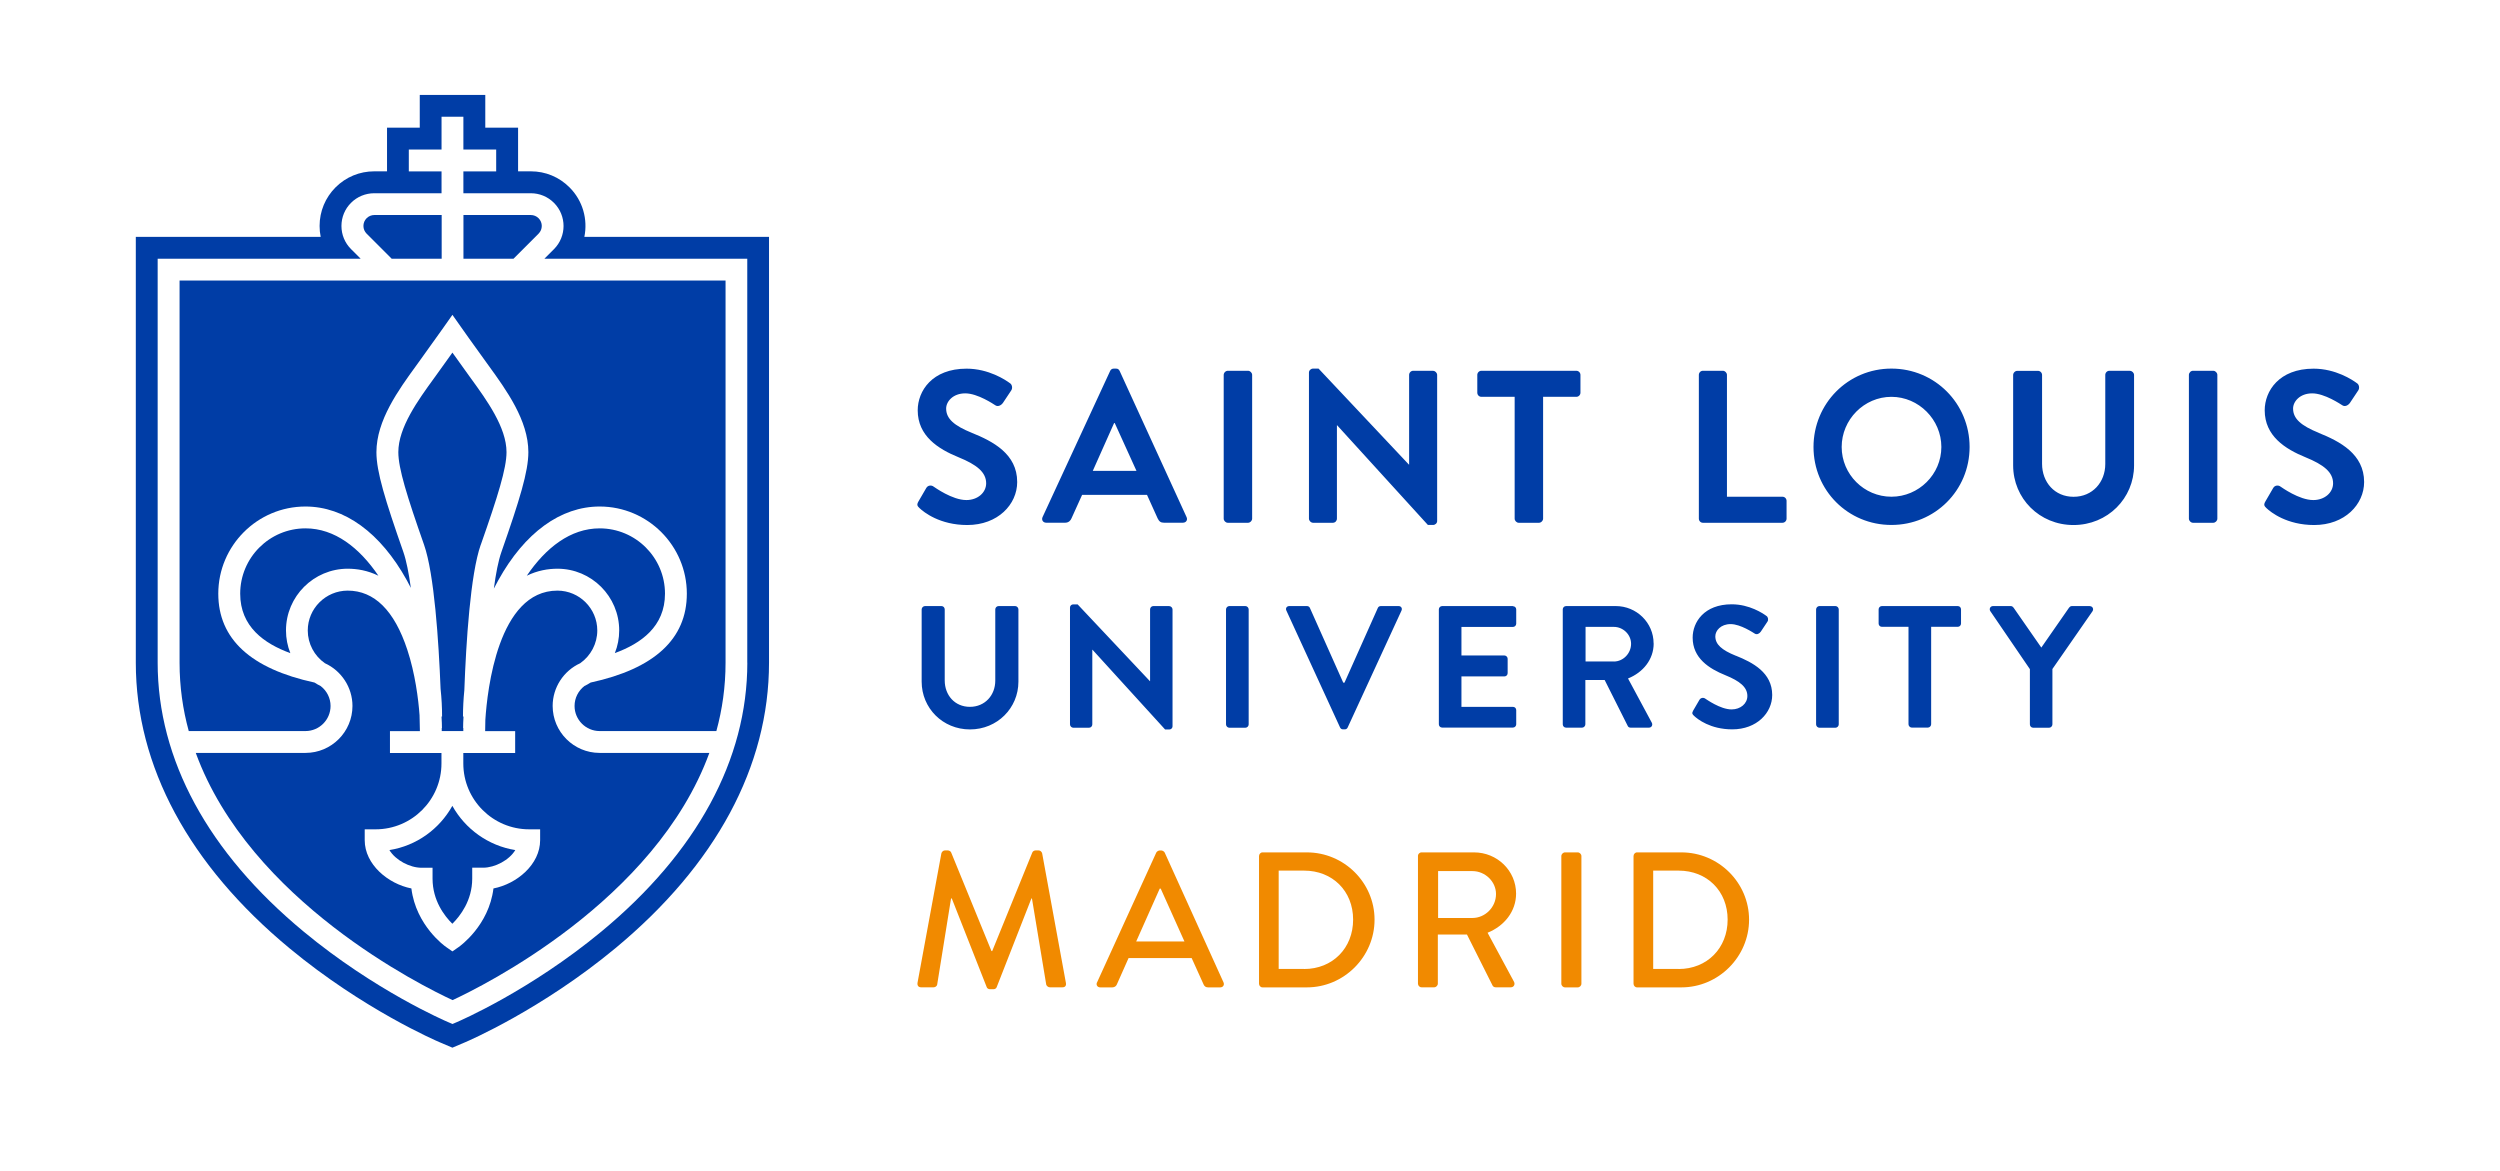
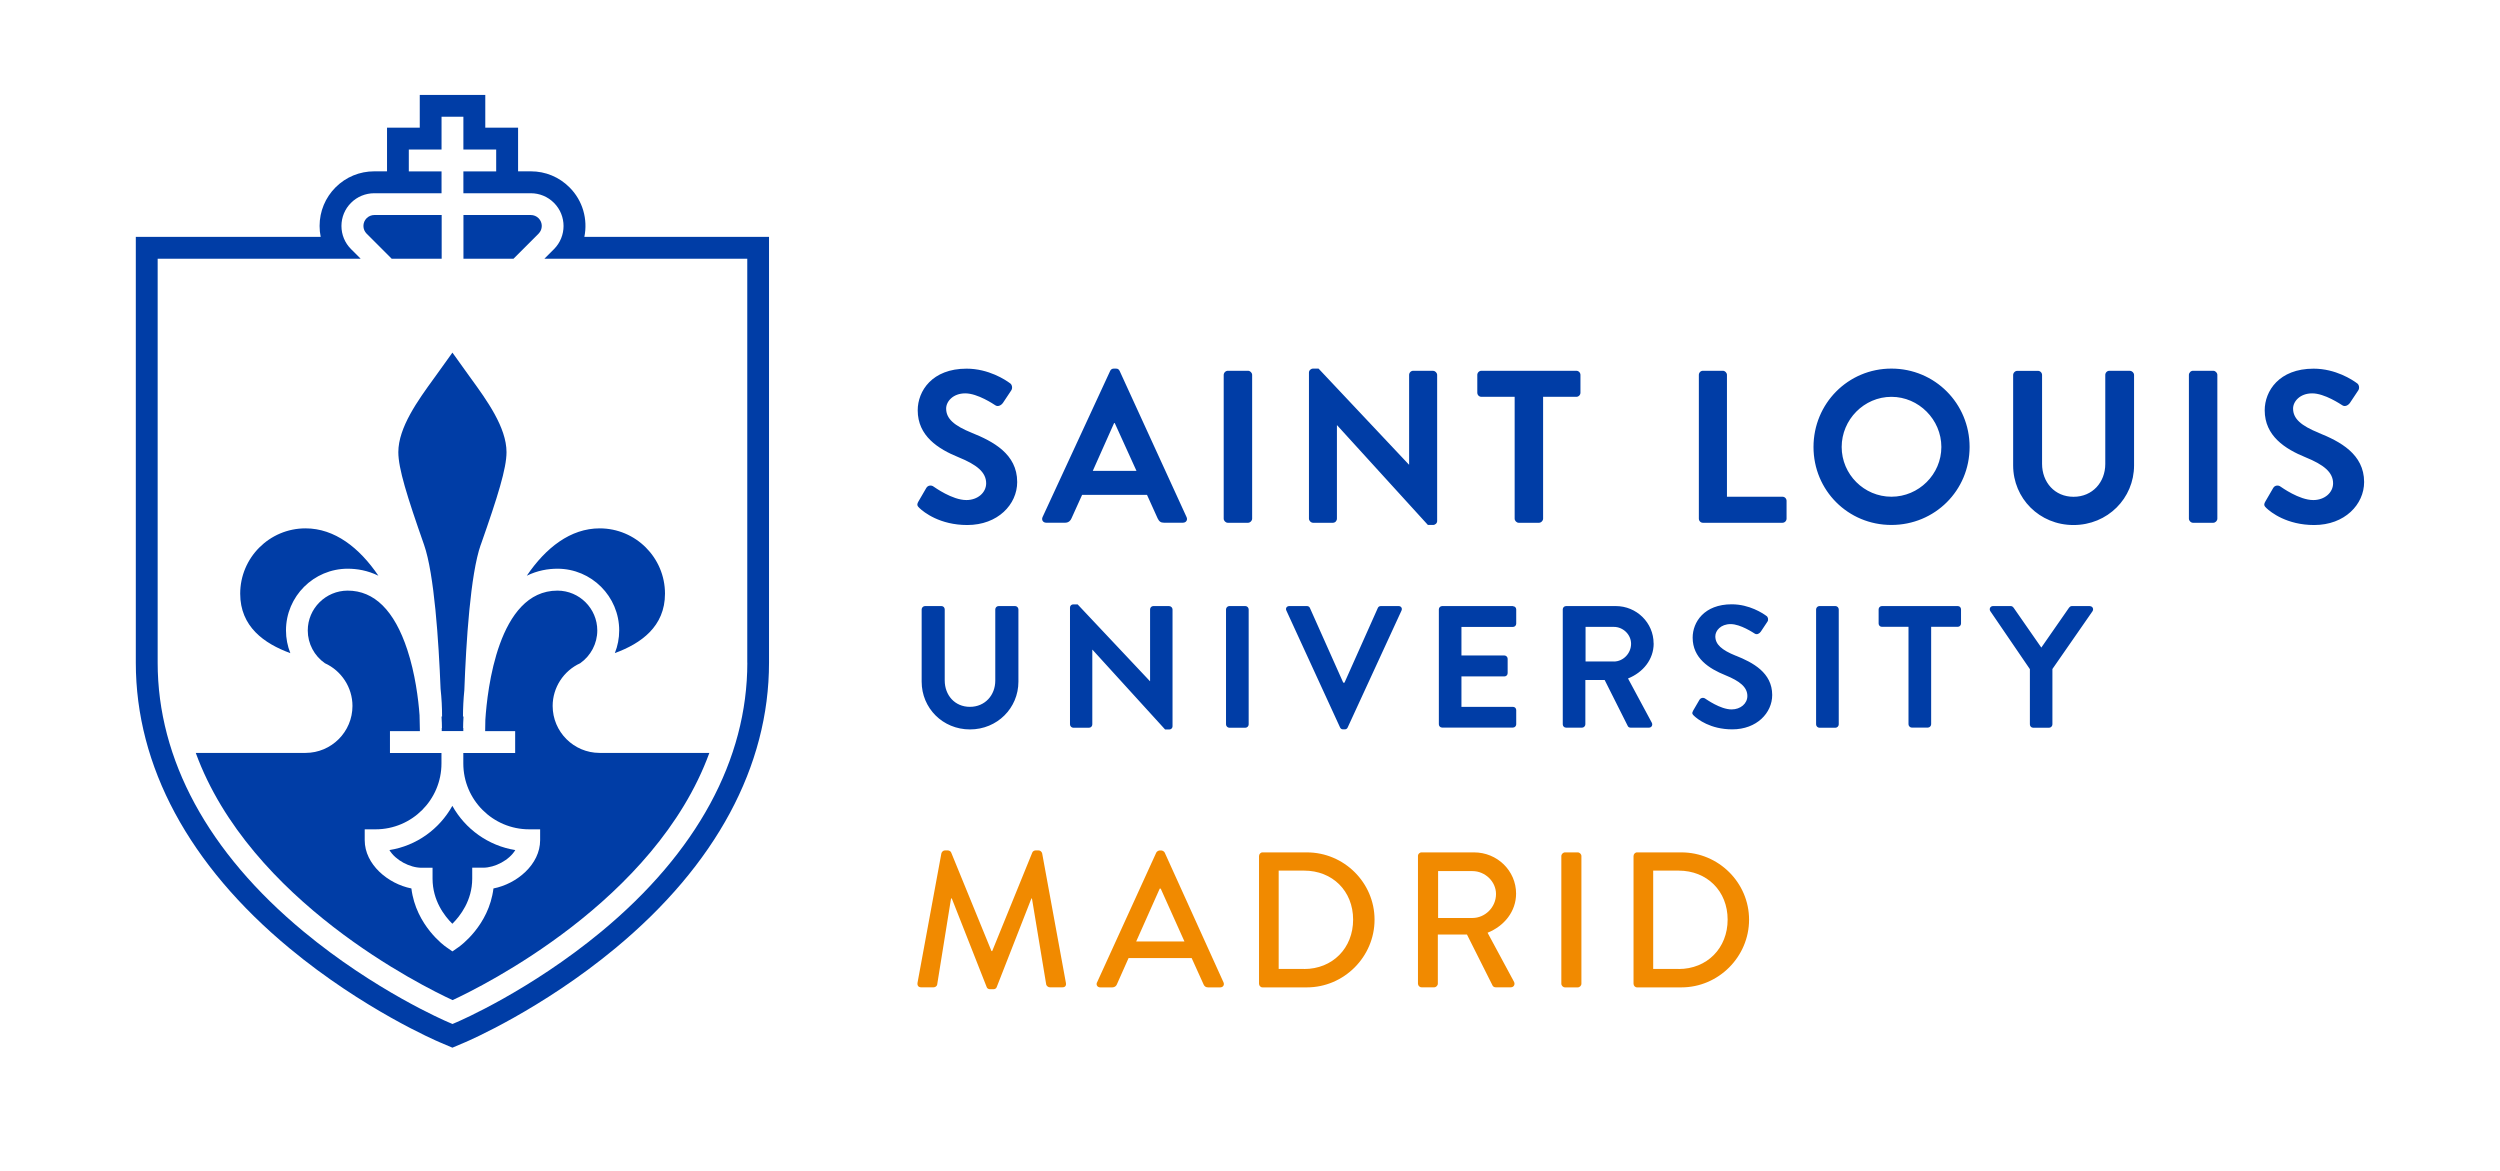
<svg xmlns="http://www.w3.org/2000/svg" id="Layer_1" data-name="Layer 1" version="1.1" viewBox="0 0 367.41 172.12">
  <defs>
    <style>
      .cls-1 {
        fill: #003da6;
      }

      .cls-1, .cls-2 {
        stroke-width: 0px;
      }

      .cls-2 {
        fill: #f18a00;
      }
    </style>
  </defs>
  <path class="cls-1" d="M255.1,96.37c-2.07-.84-3.01-1.66-3.01-2.86,0-.82.79-1.79,2.25-1.79s3.34,1.28,3.55,1.4c.31.2.69,0,.89-.3l.97-1.46c.18-.26.1-.69-.15-.84-.51-.38-2.5-1.71-5.1-1.71-4.06,0-5.74,2.63-5.74,4.9,0,3.01,2.4,4.55,4.8,5.52,2.14.87,3.24,1.76,3.24,3.06,0,1.1-.99,1.97-2.32,1.97-1.66,0-3.73-1.51-3.86-1.58-.23-.18-.66-.18-.87.18l-.92,1.58c-.23.41-.1.54.13.76.51.49,2.4,1.99,5.62,1.99,3.6,0,5.87-2.42,5.87-5.05,0-3.29-2.86-4.78-5.33-5.77ZM183.03,89.07h-2.37c-.25,0-.48.23-.48.49v16.9c0,.26.23.49.48.49h2.37c.26,0,.48-.23.48-.49v-16.9c0-.26-.23-.49-.48-.49ZM222.34,89.07h-10.39c-.28,0-.49.23-.49.48v16.9c0,.26.21.48.49.48h10.39c.28,0,.49-.23.49-.48v-2.09c0-.26-.2-.48-.49-.48h-7.56v-4.47h6.31c.26,0,.48-.2.48-.48v-2.12c0-.26-.23-.48-.48-.48h-6.31v-4.19h7.56c.28,0,.49-.23.49-.48v-2.09c0-.26-.2-.48-.49-.48ZM243.02,94.56c0-3.04-2.5-5.49-5.56-5.49h-7.3c-.28,0-.49.23-.49.48v16.9c0,.26.2.49.49.49h2.34c.26,0,.49-.23.49-.49v-6.51h2.84l3.4,6.77c.05.1.18.23.41.23h2.68c.43,0,.61-.41.43-.74l-3.49-6.49c2.22-.89,3.77-2.8,3.77-5.15ZM237.18,97.21h-4.16v-5.08h4.16c1.35,0,2.53,1.12,2.53,2.48,0,1.43-1.17,2.61-2.53,2.61ZM205.52,89.07h-2.6c-.23,0-.38.15-.43.28l-4.9,10.98h-.18l-4.9-10.98c-.05-.13-.2-.28-.43-.28h-2.6c-.38,0-.59.33-.43.66l7.89,17.18c.08.15.2.28.43.28h.26c.23,0,.36-.13.43-.28l7.91-17.18c.15-.33-.05-.66-.43-.66ZM149.18,89.07h-2.42c-.28,0-.49.23-.49.49v10.47c0,2.14-1.51,3.85-3.73,3.85s-3.7-1.71-3.7-3.88v-10.44c0-.26-.2-.49-.48-.49h-2.42c-.25,0-.49.23-.49.49v10.62c0,3.88,3.09,7.02,7.1,7.02s7.12-3.14,7.12-7.02v-10.62c0-.26-.23-.49-.48-.49ZM269.75,89.07h-2.37c-.25,0-.48.23-.48.49v16.9c0,.26.23.49.48.49h2.37c.25,0,.48-.23.48-.49v-16.9c0-.26-.23-.49-.48-.49ZM171.85,89.07h-2.35c-.28,0-.48.23-.48.49v10.54h-.03l-10.62-11.28h-.64c-.26,0-.48.2-.48.46v17.18c0,.26.23.49.48.49h2.32c.28,0,.48-.23.48-.49v-10.97h.03l10.67,11.72h.61c.26,0,.48-.2.48-.46v-17.18c0-.26-.23-.49-.48-.49ZM307.12,89.07h-2.63c-.2,0-.33.13-.41.23l-4.08,5.87-4.08-5.87c-.08-.1-.2-.23-.41-.23h-2.6c-.41,0-.61.41-.41.74l5.82,8.53v8.12c0,.26.2.49.48.49h2.35c.25,0,.48-.23.48-.49v-8.14l5.9-8.5c.2-.33,0-.74-.41-.74ZM287.72,89.07h-11.15c-.28,0-.48.23-.48.48v2.09c0,.26.2.48.48.48h3.91v14.32c0,.26.23.49.48.49h2.37c.25,0,.48-.23.48-.49v-14.32h3.91c.28,0,.48-.23.48-.48v-2.09c0-.26-.2-.48-.48-.48ZM164.55,54.52c-.1-.19-.22-.35-.54-.35h-.32c-.29,0-.45.16-.54.35l-9.93,21.47c-.19.41.06.83.54.83h2.78c.51,0,.8-.32.93-.64l1.56-3.45h9.54l1.56,3.45c.22.45.45.64.93.64h2.78c.48,0,.74-.41.54-.83l-9.83-21.47ZM160.6,69.2l3.13-7.02h.1l3.19,7.02h-6.42ZM149.49,70.83c0-4.12-3.57-5.97-6.67-7.22-2.59-1.05-3.77-2.07-3.77-3.57,0-1.02.99-2.23,2.81-2.23s4.18,1.6,4.43,1.76c.38.25.86,0,1.12-.38l1.21-1.82c.22-.32.13-.86-.19-1.05-.64-.48-3.13-2.14-6.38-2.14-5.07,0-7.18,3.29-7.18,6.12,0,3.77,3,5.68,6,6.9,2.68,1.09,4.06,2.2,4.06,3.83,0,1.37-1.25,2.46-2.91,2.46-2.08,0-4.66-1.88-4.82-1.98-.29-.23-.83-.23-1.08.22l-1.15,1.98c-.29.51-.13.67.16.96.64.61,3,2.49,7.02,2.49,4.5,0,7.34-3.03,7.34-6.32ZM183.41,54.49h-2.96c-.32,0-.61.29-.61.61v21.12c0,.32.29.61.61.61h2.96c.32,0,.61-.29.61-.61v-21.12c0-.32-.29-.61-.61-.61ZM325.26,54.49h-2.97c-.32,0-.6.29-.6.61v21.12c0,.32.29.61.6.61h2.97c.32,0,.61-.29.61-.61v-21.12c0-.32-.29-.61-.61-.61ZM313.04,54.49h-3.03c-.35,0-.61.29-.61.61v13.09c0,2.68-1.88,4.82-4.66,4.82s-4.63-2.14-4.63-4.85v-13.05c0-.32-.26-.61-.61-.61h-3.03c-.32,0-.61.29-.61.61v13.28c0,4.85,3.86,8.77,8.87,8.77s8.9-3.92,8.9-8.77v-13.28c0-.32-.29-.61-.61-.61ZM340.77,63.61c-2.59-1.05-3.77-2.07-3.77-3.57,0-1.02.99-2.23,2.81-2.23s4.18,1.6,4.44,1.76c.38.25.86,0,1.12-.38l1.21-1.82c.22-.32.13-.86-.19-1.05-.64-.48-3.12-2.14-6.38-2.14-5.07,0-7.18,3.29-7.18,6.12,0,3.77,3,5.68,5.99,6.9,2.68,1.09,4.06,2.2,4.06,3.83,0,1.37-1.25,2.46-2.91,2.46-2.08,0-4.66-1.88-4.82-1.98-.29-.23-.83-.23-1.08.22l-1.15,1.98c-.29.51-.13.67.16.96.64.61,3,2.49,7.02,2.49,4.5,0,7.34-3.03,7.34-6.32,0-4.12-3.57-5.97-6.67-7.22ZM261.94,73h-8.14v-17.9c0-.32-.29-.61-.6-.61h-2.93c-.35,0-.6.29-.6.61v21.12c0,.32.25.61.6.61h11.68c.35,0,.61-.29.61-.61v-2.61c0-.32-.25-.61-.61-.61ZM277.97,54.17c-6.38,0-11.45,5.14-11.45,11.52s5.07,11.46,11.45,11.46,11.49-5.07,11.49-11.46-5.1-11.52-11.49-11.52ZM277.97,73c-4.02,0-7.31-3.29-7.31-7.31s3.29-7.37,7.31-7.37,7.34,3.35,7.34,7.37-3.32,7.31-7.34,7.31ZM232.27,57.71v-2.61c0-.32-.26-.61-.61-.61h-13.94c-.35,0-.61.29-.61.61v2.61c0,.32.25.61.61.61h4.88v17.9c0,.32.29.61.6.61h2.97c.32,0,.61-.29.61-.61v-17.9h4.88c.35,0,.61-.29.61-.61ZM210.63,54.49h-2.93c-.35,0-.61.29-.61.61v13.18h-.03l-13.28-14.11h-.8c-.32,0-.61.26-.61.58v21.47c0,.32.29.61.61.61h2.9c.35,0,.6-.29.6-.61v-13.72h.03l13.34,14.65h.76c.32,0,.6-.26.6-.57v-21.47c0-.32-.29-.61-.6-.61Z" />
  <g>
    <path class="cls-1" d="M51.1,83.58c1.38,0,2.94.26,4.51,1.03-2.79-4.12-6.43-6.96-10.71-6.96-5.3,0-9.6,4.31-9.6,9.6,0,4.84,3.51,7.33,7.37,8.74-.42-1.05-.64-2.18-.64-3.34,0-5,4.07-9.07,9.08-9.07Z" />
    <path class="cls-1" d="M70.66,80.06c2.51-7.15,3.78-11.22,3.78-13.61,0-3.63-2.9-7.63-5.23-10.84l-.26-.36c-.92-1.27-1.79-2.48-2.46-3.43-.67.95-1.54,2.16-2.46,3.43l-.26.36c-2.33,3.21-5.23,7.21-5.23,10.84,0,2.39,1.27,6.46,3.78,13.61,1.5,4.28,2.15,14.14,2.43,21.18.15,1.37.22,2.73.22,4.06h-.08c.04.67.06,1.25.06,1.69h-.03c0,.16,0,.31,0,.45h3.17c0-.14,0-.29,0-.45h-.03c0-.44.02-1.02.06-1.69h-.08c0-1.26.07-2.56.2-3.86.26-7.05.89-17.06,2.41-21.38Z" />
    <path class="cls-1" d="M81.22,103.75c0-2.71,1.61-5.17,4.05-6.28,1.55-1.09,2.51-2.89,2.51-4.81,0-3.23-2.63-5.86-5.86-5.86-8.71,0-10.31,14.61-10.59,18.98-.01.64-.02,1.2-.03,1.67h4.41v3.21h-7.62v1.54c0,5.34,4.34,9.68,9.68,9.68h1.61v1.6c0,3.56-3.42,6.42-6.86,7.09-.67,5.45-4.91,8.47-5.11,8.61l-.92.64-.92-.64c-.2-.13-4.44-3.16-5.11-8.61-3.44-.68-6.86-3.54-6.86-7.09v-1.6h1.6c5.34,0,9.68-4.34,9.68-9.68v-1.54h-7.57v-3.21h4.4c-.01-.63-.03-1.42-.05-2.33-.17-2.37-.65-6.15-1.8-9.63-1.9-5.77-4.85-8.69-8.76-8.69-3.23,0-5.87,2.63-5.87,5.86,0,1.93.96,3.73,2.52,4.81,2.44,1.11,4.05,3.57,4.05,6.28,0,3.8-3.09,6.9-6.9,6.9h-16.13c7.95,21.78,33.4,34.32,37.74,36.33,4.34-2.01,29.79-14.57,37.74-36.33h-16.13c-3.8,0-6.9-3.1-6.9-6.9Z" />
    <path class="cls-1" d="M57.55,38.02h7.36v-6.42h-9.9c-.42,0-.83.17-1.13.47-.31.31-.47.71-.47,1.14s.17.83.47,1.13l3.68,3.68Z" />
    <path class="cls-1" d="M79.15,34.34c.63-.63.63-1.64,0-2.27-.3-.3-.71-.47-1.13-.47h-9.91v6.42h7.36l3.68-3.68Z" />
-     <path class="cls-1" d="M26.39,97.39c0,3.53.48,6.88,1.35,10.05h17.15c2.04,0,3.69-1.66,3.69-3.69,0-1.17-.56-2.24-1.46-2.93-.31-.15-.61-.32-.9-.51-9.38-2.03-14.14-6.42-14.14-13.06,0-7.06,5.75-12.81,12.81-12.81,5.74,0,11.03,3.85,14.9,10.84.2.37.4.74.59,1.12-.3-2.16-.66-4.01-1.1-5.27-2.68-7.66-3.96-11.8-3.96-14.67,0-4.67,3.24-9.14,5.85-12.73l.26-.36c1.98-2.74,3.74-5.24,3.75-5.24l1.31-1.86,1.31,1.86s1.76,2.51,3.75,5.24l.26.36c2.6,3.59,5.84,8.05,5.84,12.72,0,2.86-1.28,7.01-3.96,14.67-.45,1.28-.82,3.17-1.11,5.38.21-.42.43-.82.65-1.22,3.87-6.99,9.16-10.84,14.9-10.84,7.06,0,12.81,5.75,12.81,12.81,0,6.64-4.76,11.03-14.14,13.06-.29.19-.6.36-.91.51-.9.69-1.45,1.77-1.45,2.93,0,2.04,1.66,3.69,3.69,3.69h17.15c.87-3.17,1.35-6.52,1.35-10.05v-56.16H26.39v56.16Z" />
    <path class="cls-1" d="M66.49,135.75c1.13-1.12,2.91-3.4,2.91-6.63v-1.6h1.6c1.74,0,3.84-1.11,4.73-2.59-3.98-.64-7.36-3.1-9.25-6.5-1.89,3.4-5.26,5.87-9.25,6.5.89,1.48,2.99,2.6,4.74,2.6h1.6v1.6c0,3.23,1.77,5.51,2.91,6.63Z" />
    <path class="cls-1" d="M85.88,34.81c.52-2.55-.21-5.31-2.19-7.28-1.52-1.52-3.53-2.35-5.67-2.35h-1.88v-6.42h-4.82v-4.81h-9.63v4.81h-4.81v6.42h-1.88c-2.14,0-4.16.83-5.68,2.35-1.51,1.51-2.35,3.53-2.35,5.67,0,.54.05,1.08.16,1.61h-27.17v62.58c0,15.22,7.82,29.74,22.6,41.98,10.85,8.99,21.6,13.61,22.05,13.8l1.88.8,1.88-.8c.45-.19,11.2-4.81,22.05-13.8,14.79-12.25,22.6-26.76,22.6-41.98v-62.58h-27.17ZM109.83,97.39c0,14.23-7.41,27.89-21.44,39.51-10.49,8.68-20.82,13.13-21.26,13.32l-.63.27-.63-.27c-.43-.18-10.77-4.63-21.26-13.32-14.03-11.62-21.44-25.28-21.44-39.51v-59.37h29.83l-1.41-1.41c-.91-.91-1.41-2.12-1.41-3.4s.5-2.5,1.41-3.4c.89-.9,2.13-1.41,3.4-1.41h9.9v-3.21h-4.81v-3.21h4.81v-4.82h3.21v4.82h4.82v3.21h-4.82v3.21h9.91c1.28,0,2.49.5,3.4,1.41,1.88,1.88,1.88,4.93,0,6.81l-1.41,1.41h29.82v59.37Z" />
    <path class="cls-1" d="M97.73,87.25c0-5.3-4.31-9.6-9.6-9.6-4.28,0-7.92,2.84-10.71,6.96,1.57-.77,3.13-1.03,4.51-1.03,5,0,9.07,4.07,9.07,9.07,0,1.16-.22,2.29-.64,3.33,3.85-1.41,7.37-3.9,7.37-8.74Z" />
  </g>
  <g>
    <path class="cls-2" d="M138.35,125.41c.06-.23.28-.43.51-.43h.45c.17,0,.43.14.48.31l5.92,14.48h.11l5.89-14.48c.06-.17.28-.31.48-.31h.46c.23,0,.45.2.51.43l3.49,19.04c.08.4-.11.65-.51.65h-1.84c-.26,0-.48-.2-.54-.39l-2.1-12.67h-.08l-5.1,13.03c-.06.17-.23.31-.48.31h-.51c-.23,0-.43-.14-.48-.31l-5.13-13.03h-.11l-2.04,12.67c-.03.2-.28.39-.51.39h-1.84c-.4,0-.59-.25-.54-.65l3.51-19.04Z" />
    <path class="cls-2" d="M161.23,144.37l8.7-19.07c.08-.17.34-.31.48-.31h.28c.14,0,.4.14.48.31l8.64,19.07c.17.37-.06.74-.48.74h-1.79c-.34,0-.54-.17-.65-.42l-1.76-3.89h-9.27c-.57,1.3-1.16,2.58-1.73,3.89-.08.2-.31.42-.65.42h-1.78c-.43,0-.65-.37-.48-.74ZM174.07,138.36l-3.49-7.77h-.14l-3.46,7.77h7.08Z" />
    <path class="cls-2" d="M185.03,125.81c0-.28.23-.54.51-.54h6.52c5.47,0,9.95,4.45,9.95,9.89s-4.48,9.95-9.95,9.95h-6.52c-.28,0-.51-.25-.51-.54v-18.76ZM191.66,142.41c4.17,0,7.2-3.06,7.2-7.26s-3.03-7.2-7.2-7.2h-3.74v14.45h3.74Z" />
    <path class="cls-2" d="M208.38,125.81c0-.28.23-.54.54-.54h7.71c3.4,0,6.18,2.69,6.18,6.06,0,2.61-1.73,4.76-4.19,5.75l3.88,7.2c.2.37,0,.82-.48.82h-2.21c-.23,0-.4-.14-.45-.25l-3.77-7.51h-4.28v7.22c0,.28-.26.54-.54.54h-1.84c-.31,0-.54-.25-.54-.54v-18.76ZM216.4,134.91c1.84,0,3.46-1.56,3.46-3.52,0-1.84-1.61-3.37-3.46-3.37h-5.05v6.89h5.05Z" />
    <path class="cls-2" d="M229.46,125.81c0-.28.26-.54.54-.54h1.87c.28,0,.54.26.54.54v18.76c0,.28-.25.54-.54.54h-1.87c-.28,0-.54-.25-.54-.54v-18.76Z" />
    <path class="cls-2" d="M240.07,125.81c0-.28.23-.54.51-.54h6.52c5.47,0,9.95,4.45,9.95,9.89s-4.48,9.95-9.95,9.95h-6.52c-.28,0-.51-.25-.51-.54v-18.76ZM246.7,142.41c4.17,0,7.2-3.06,7.2-7.26s-3.03-7.2-7.2-7.2h-3.74v14.45h3.74Z" />
  </g>
</svg>